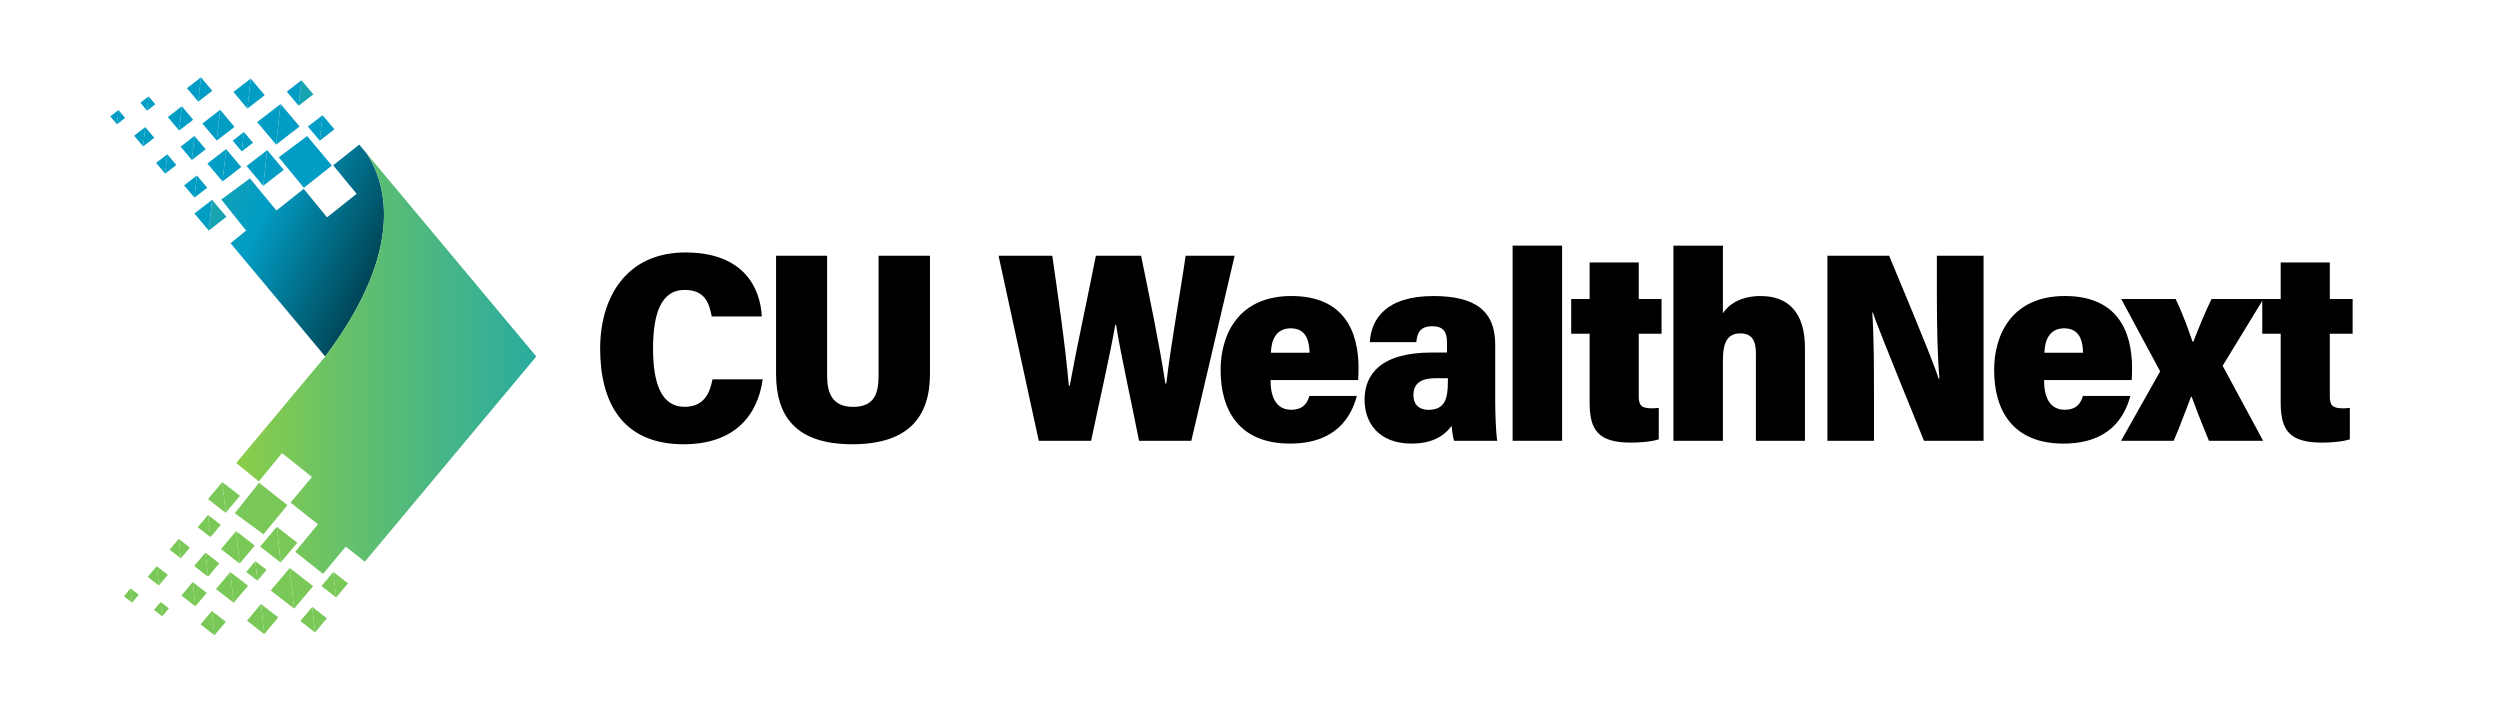
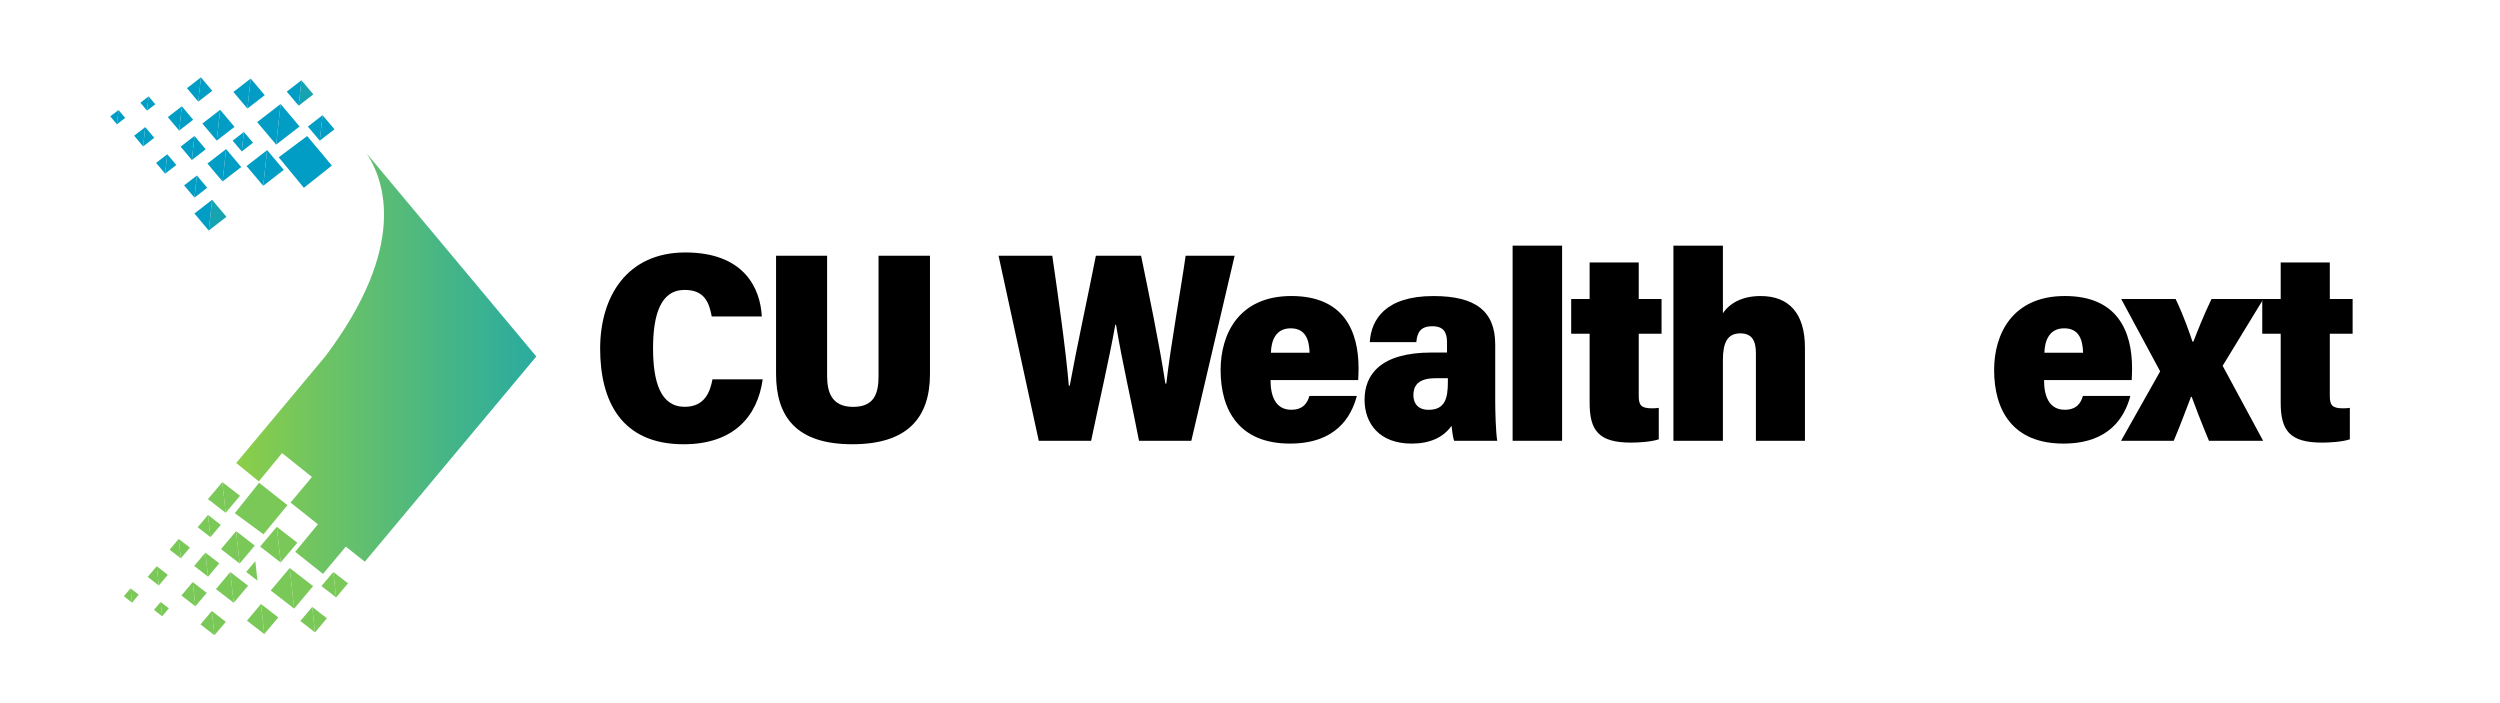
<svg xmlns="http://www.w3.org/2000/svg" xmlns:xlink="http://www.w3.org/1999/xlink" id="Layer_1" viewBox="0 0 1850 520">
  <defs>
    <style>.cls-1{fill:url(#linear-gradient-4);}.cls-2{fill:url(#linear-gradient-3);}.cls-3{fill:url(#linear-gradient-2);}.cls-4{fill:url(#linear-gradient);}.cls-5{fill:#7ac858;}.cls-6{fill:#029dc4;}</style>
    <linearGradient id="linear-gradient" x1="-19.65" y1="61.55" x2="277.06" y2="196.21" gradientUnits="userSpaceOnUse">
      <stop offset="0" stop-color="#cae510" />
      <stop offset=".16" stop-color="#93d141" />
      <stop offset=".35" stop-color="#55bb78" />
      <stop offset=".52" stop-color="#28aaa1" />
      <stop offset=".64" stop-color="#0ca0ba" />
      <stop offset=".72" stop-color="#029dc4" />
      <stop offset="1" stop-color="#004758" />
    </linearGradient>
    <linearGradient id="linear-gradient-2" x1="138.53" y1="-195.33" x2="165.17" y2="232.01" gradientUnits="userSpaceOnUse">
      <stop offset="0" stop-color="#cae510" />
      <stop offset=".22" stop-color="#93d141" />
      <stop offset=".49" stop-color="#55bb78" />
      <stop offset=".72" stop-color="#28aaa1" />
      <stop offset=".9" stop-color="#0ca0ba" />
      <stop offset="1" stop-color="#029dc4" />
    </linearGradient>
    <linearGradient id="linear-gradient-3" x1="207.79" y1="-225.17" x2="229.88" y2="129.16" xlink:href="#linear-gradient-2" />
    <linearGradient id="linear-gradient-4" x1="44.53" y1="269.11" x2="529.63" y2="269.11" gradientUnits="userSpaceOnUse">
      <stop offset="0" stop-color="#cae510" />
      <stop offset=".09" stop-color="#b5dd22" />
      <stop offset=".42" stop-color="#69c267" />
      <stop offset=".69" stop-color="#31ae99" />
      <stop offset=".89" stop-color="#0ea1b8" />
      <stop offset="1" stop-color="#029dc4" />
    </linearGradient>
  </defs>
  <polygon class="cls-6" points="206.25 116.38 224.86 138.97 245.57 122.52 227.3 100.67 206.25 116.38" />
-   <path class="cls-4" d="M271.4,113.67l-5.58-6.67-19.27,15.31,17.35,21.12-21.88,17.38-17.29-21.06-20.18,16.03-19.58-23.76-21.23,15.6,18.37,22.98-11.51,9.37,70.06,83.83c61.15-81.14,43.96-130.06,30.75-150.14Z" />
  <polygon class="cls-6" points="162.9 81.26 160.4 104.05 173.54 93.88 162.9 81.26" />
  <polygon class="cls-6" points="185.52 58.13 183.09 80.35 195.9 70.44 185.52 58.13" />
  <polygon class="cls-6" points="134.55 78.65 132.58 96.61 142.94 88.6 134.55 78.65" />
  <polygon class="cls-6" points="105.92 108.34 114.15 101.97 107.49 94.06 105.92 108.34" />
  <polygon class="cls-6" points="143.92 100.6 141.97 118.4 152.23 110.46 143.92 100.6" />
  <polygon class="cls-6" points="164.69 134.29 178.51 123.6 167.32 110.32 164.69 134.29" />
  <polygon class="cls-6" points="204.35 107.02 221.69 93.6 207.64 76.95 204.35 107.02" />
  <polygon class="cls-6" points="194.78 137.49 210 125.71 197.67 111.1 194.78 137.49" />
  <polygon class="cls-6" points="148.69 57.25 146.72 75.21 157.07 67.2 148.69 57.25" />
  <polygon class="cls-6" points="178.9 112.08 187.22 105.64 180.48 97.65 178.9 112.08" />
  <polygon class="cls-6" points="143.9 146.25 153.35 138.94 145.7 129.86 143.9 146.25" />
  <polygon class="cls-6" points="86.54 91.97 92.63 87.26 87.69 81.4 86.54 91.97" />
  <polygon class="cls-6" points="108.82 81.88 114.92 77.16 109.98 71.31 108.82 81.88" />
  <polygon class="cls-3" points="154.47 170.59 167.57 160.45 156.96 147.86 154.47 170.59" />
  <polygon class="cls-6" points="122.2 128.51 130.48 122.11 123.78 114.15 122.2 128.51" />
  <polygon class="cls-6" points="238.7 85.24 236.63 104.09 247.5 95.68 238.7 85.24" />
  <polygon class="cls-2" points="221.01 78.23 231.88 69.82 223.08 59.38 221.01 78.23" />
  <polygon class="cls-6" points="162.9 81.26 149.75 91.43 160.4 104.05 162.9 81.26" />
  <polygon class="cls-6" points="185.52 58.13 172.71 68.04 183.09 80.35 185.52 58.13" />
  <polygon class="cls-6" points="124.19 86.66 132.58 96.61 134.55 78.65 124.19 86.66" />
  <polygon class="cls-6" points="105.92 108.34 107.49 94.06 99.26 100.43 105.92 108.34" />
  <polygon class="cls-6" points="143.92 100.6 133.66 108.54 141.97 118.4 143.92 100.6" />
  <polygon class="cls-6" points="164.69 134.29 167.32 110.32 153.49 121.02 164.69 134.29" />
  <polygon class="cls-6" points="204.35 107.02 207.64 76.95 190.3 90.36 204.35 107.02" />
  <polygon class="cls-6" points="194.78 137.49 197.67 111.1 182.45 122.87 194.78 137.49" />
  <polygon class="cls-6" points="148.69 57.25 138.33 65.26 146.72 75.21 148.69 57.25" />
  <polygon class="cls-6" points="178.9 112.08 180.48 97.65 172.16 104.09 178.9 112.08" />
  <polygon class="cls-6" points="145.7 129.86 136.24 137.18 143.9 146.25 145.7 129.86" />
  <polygon class="cls-6" points="86.54 91.97 87.69 81.4 81.6 86.12 86.54 91.97" />
  <polygon class="cls-6" points="108.82 81.88 109.98 71.31 103.89 76.02 108.82 81.88" />
  <polygon class="cls-6" points="154.47 170.59 156.96 147.86 143.85 158 154.47 170.59" />
  <polygon class="cls-6" points="122.2 128.51 123.78 114.15 115.5 120.56 122.2 128.51" />
  <polygon class="cls-6" points="227.83 93.65 236.63 104.09 238.7 85.24 227.83 93.65" />
  <polygon class="cls-6" points="221.01 78.23 223.08 59.38 212.21 67.79 221.01 78.23" />
  <polygon class="cls-5" points="172.93 446.08 183.58 433.45 170.43 423.29 172.93 446.08" />
  <polygon class="cls-5" points="195.56 469.21 205.94 456.9 193.12 446.98 195.56 469.21" />
  <polygon class="cls-5" points="144.59 448.69 152.97 438.74 142.62 430.73 144.59 448.69" />
  <polygon class="cls-5" points="115.96 419 117.52 433.28 124.19 425.37 115.96 419" />
  <polygon class="cls-5" points="152.01 408.94 153.96 426.74 162.27 416.88 152.01 408.94" />
  <polygon class="cls-5" points="177.35 417.01 188.54 403.74 174.72 393.05 177.35 417.01" />
  <polygon class="cls-5" points="214.38 420.32 217.68 450.38 231.72 433.73 214.38 420.32" />
  <polygon class="cls-5" points="204.82 389.85 207.71 416.24 220.04 401.62 204.82 389.85" />
  <polygon class="cls-5" points="158.72 470.08 167.11 460.14 156.75 452.13 158.72 470.08" />
-   <polygon class="cls-5" points="188.93 415.25 190.52 429.68 197.26 421.69 188.93 415.25" />
  <polygon class="cls-5" points="163.38 388.4 153.93 381.08 155.73 397.47 163.38 388.4" />
  <polygon class="cls-5" points="97.73 445.93 102.66 440.08 96.57 435.37 97.73 445.93" />
  <polygon class="cls-5" points="120.02 456.03 124.95 450.17 118.86 445.46 120.02 456.03" />
  <polygon class="cls-5" points="177.61 366.89 164.51 356.75 166.99 379.48 177.61 366.89" />
  <polygon class="cls-5" points="133.81 413.18 140.52 405.23 132.24 398.82 133.81 413.18" />
  <polygon class="cls-5" points="246.67 423.25 248.73 442.09 257.54 431.66 246.67 423.25" />
  <polygon class="cls-5" points="233.11 467.95 241.91 457.52 231.05 449.11 233.11 467.95" />
  <polygon class="cls-5" points="159.79 435.91 172.93 446.08 170.43 423.29 159.79 435.91" />
  <polygon class="cls-5" points="182.74 459.29 195.56 469.21 193.12 446.98 182.74 459.29" />
  <polygon class="cls-5" points="134.23 440.67 144.59 448.69 142.62 430.73 134.23 440.67" />
  <polygon class="cls-5" points="115.96 419 109.29 426.91 117.52 433.28 115.96 419" />
  <polygon class="cls-5" points="152.01 408.94 143.69 418.8 153.96 426.74 152.01 408.94" />
  <polygon class="cls-5" points="163.53 406.32 177.35 417.01 174.72 393.05 163.53 406.32" />
  <polygon class="cls-5" points="200.34 436.97 217.68 450.38 214.38 420.32 200.34 436.97" />
  <polygon class="cls-5" points="204.82 389.85 192.49 404.47 207.71 416.24 204.82 389.85" />
  <polygon class="cls-5" points="148.37 462.07 158.72 470.08 156.75 452.13 148.37 462.07" />
  <polygon class="cls-5" points="188.93 415.25 182.19 423.25 190.52 429.68 188.93 415.25" />
  <polygon class="cls-5" points="153.93 381.08 146.28 390.16 155.73 397.47 153.93 381.08" />
  <polygon class="cls-5" points="91.63 441.22 97.73 445.93 96.57 435.37 91.63 441.22" />
  <polygon class="cls-5" points="113.93 451.31 120.02 456.03 118.86 445.46 113.93 451.31" />
  <polygon class="cls-5" points="164.51 356.75 153.89 369.34 166.99 379.48 164.51 356.75" />
  <polygon class="cls-5" points="125.53 406.78 133.81 413.18 132.24 398.82 125.53 406.78" />
  <polygon class="cls-5" points="246.67 423.25 237.86 433.69 248.73 442.09 246.67 423.25" />
  <polygon class="cls-5" points="222.24 459.55 233.11 467.95 231.05 449.11 222.24 459.55" />
  <polygon class="cls-5" points="194.97 395.37 212.71 373.83 191.73 357.26 173.74 379.77 194.97 395.37" />
  <path class="cls-1" d="M208.72,335.29l22.12,17.66-15.83,18.95,20.23,16.07-16.78,20.37,20.42,16.22h.25l16.77-20.07,14.07,11.17,126.9-151.86-125.46-150.14c13.21,20.07,30.41,69-30.75,150.14l-65.86,78.81,16.72,13.61,17.2-20.94Z" />
  <path d="M564.4,280.7c-3.74,26.98-21.09,48.05-58.57,48.05-46.26,0-61.72-32.3-61.72-70.76s19.77-71.17,63.06-71.17,55.5,26.29,56.57,47.37h-37.04c-1.97-10.41-5.36-19.65-20.1-19.65-17.66,0-23.34,18.19-23.34,43.33s5.75,43.17,23.39,43.17c14.85,0,18.81-10.97,20.58-20.32h37.18Z" />
  <path d="M612.06,189.24v88.75c0,12.1,3.26,23.09,19.3,23.09s18.77-10.53,18.77-23.09v-88.75h38.05v87.46c0,31.9-16.06,52.04-57.49,52.04s-56.41-20.35-56.41-52.11v-87.39h37.77Z" />
  <path d="M768.69,326.18l-29.76-136.94h39.76c3.87,26.78,9.81,67.67,12.24,96.15h.69c5.19-28.6,13.04-64.12,19.33-96.15h33.45c5.43,26.59,13.59,65.41,17.97,94.62h.69c3.21-28.08,11.54-74.39,14.3-94.62h36.27l-32.05,136.94h-38.71c-5.35-27.81-12.62-59.15-17-85.86h-.55c-4.65,26.28-12.59,60.15-17.88,85.86h-38.78Z" />
  <path d="M940.21,281.26c-.07,11.91,3.79,21.96,15.29,21.96,9.22,0,12.05-5.47,13.45-10.22h35.11c-4.21,15.88-15.75,35.25-49.5,35.25-37.61,0-51.31-24.67-51.31-54.44,0-26.57,13.42-54.76,52.37-54.76s49.71,26.13,49.71,53.46c0,1.04-.13,7.57-.26,8.74h-64.86ZM969.09,261c-.26-9.91-3.19-18.04-14.01-18.04s-14.35,8.74-14.61,18.04h28.61Z" />
  <path d="M1106.46,296.06c0,8.55.4,23.16,1.47,30.12h-31.91c-.94-2.65-1.54-8.21-1.88-11.1-6.08,8.7-16.18,13.18-29.51,13.18-24.04,0-34.85-15.03-34.85-32.43,0-18.49,11.63-34.96,49.61-34.96h11.4v-7.49c0-7.43-2.46-11.96-10.86-11.96-9.15,0-11.2,5.02-11.86,11.75h-34.43c1-16.69,11.57-34.1,47.11-34.1,31.31,0,45.71,11.28,45.71,35.86v41.14ZM1071.44,279.89h-9.2c-13.48,0-16.33,6.23-16.33,12.49s3.52,10.88,11.21,10.88c12.1,0,14.31-8.3,14.31-20.67v-2.69Z" />
  <path d="M1119.33,326.18v-144.41h36.62v144.41h-36.62Z" />
  <path d="M1162.68,221.27h13.64v-27.03h36.35v27.03h16.88v25.68h-16.88v46.09c0,6.52,1.6,9.11,9.58,9.11,2.05,0,2.59,0,5.24-.33v23.29c-6.23,2.01-15.78,2.42-20.56,2.42-23.94,0-30.61-8.95-30.61-29.52v-51.06h-13.64v-25.68Z" />
  <path d="M1274.95,181.77v50.03c5.08-7.57,14.43-12.74,27.91-12.74,20.87,0,32.8,12.63,32.8,38.29v68.83h-36.29v-64.71c0-8.73-2.44-14.77-11.55-14.77-9.66,0-12.87,7.07-12.87,19.7v59.78h-36.62v-144.41h36.62Z" />
-   <path d="M1352.27,326.18v-136.94h45.69c28.97,69.31,34.88,85.09,36.53,90.85h.68c-1.4-16.01-1.88-39.46-1.88-60.74v-30.11h34.55v136.94h-44.08c-31.56-77.5-36.14-89.81-37.87-94.95h-.41c1.21,17.2,1.27,40.65,1.27,64.35v30.61h-34.48Z" />
  <path d="M1512.61,281.26c-.07,11.91,3.79,21.96,15.29,21.96,9.22,0,12.05-5.47,13.45-10.22h35.11c-4.21,15.88-15.75,35.25-49.5,35.25-37.61,0-51.31-24.67-51.31-54.44,0-26.57,13.42-54.76,52.37-54.76s49.71,26.13,49.71,53.46c0,1.04-.13,7.57-.26,8.74h-64.86ZM1541.48,261c-.26-9.91-3.19-18.04-14.01-18.04s-14.35,8.74-14.61,18.04h28.61Z" />
  <path d="M1609.96,221.27c6.46,13.46,10.36,25.37,12.47,31.52h.69c2.9-7.58,7.78-19.88,13.4-31.52h38.38l-30.14,49.43,29.95,55.48h-40.08c-6.16-14.82-10.38-25.91-12.76-32.49h-.55c-1.71,4.18-7.62,20.58-12.76,32.49h-38.99l28.94-51.37-28.81-53.54h40.27Z" />
  <path d="M1674.07,221.27h13.64v-27.03h36.35v27.03h16.88v25.68h-16.88v46.09c0,6.52,1.6,9.11,9.58,9.11,2.05,0,2.59,0,5.24-.33v23.29c-6.23,2.01-15.78,2.42-20.56,2.42-23.94,0-30.61-8.95-30.61-29.52v-51.06h-13.64v-25.68Z" />
</svg>